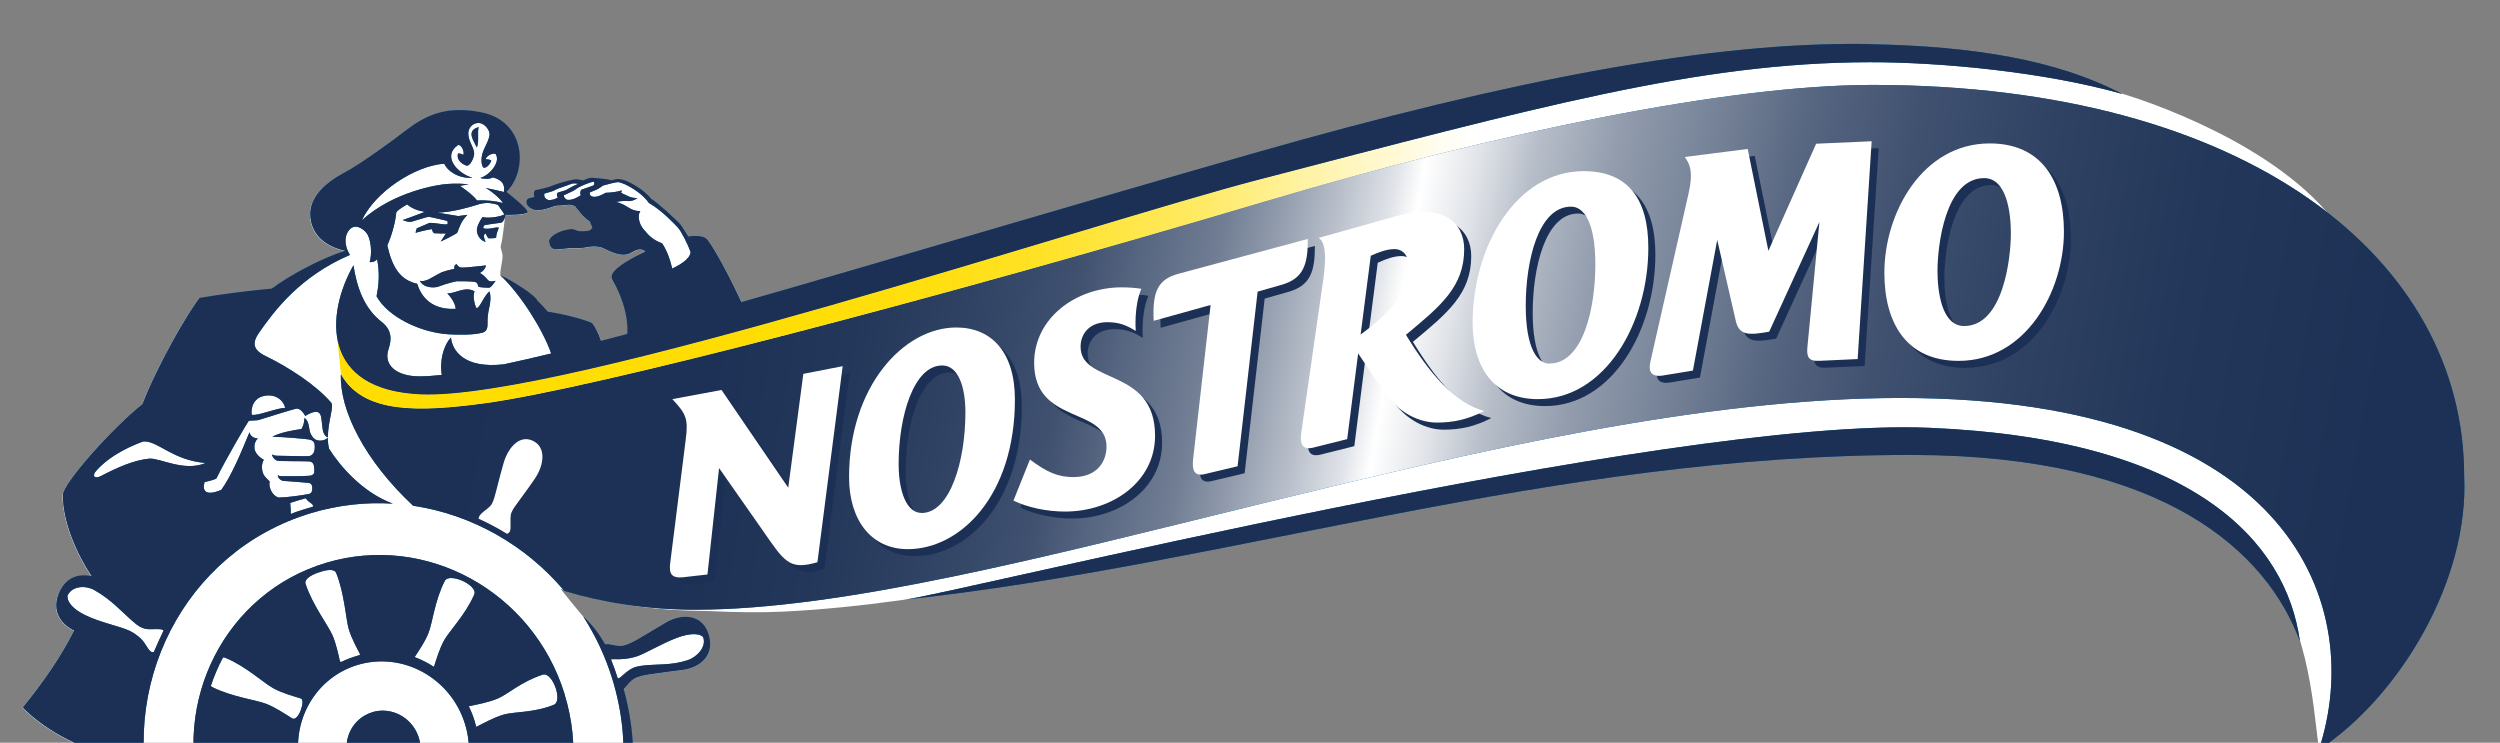
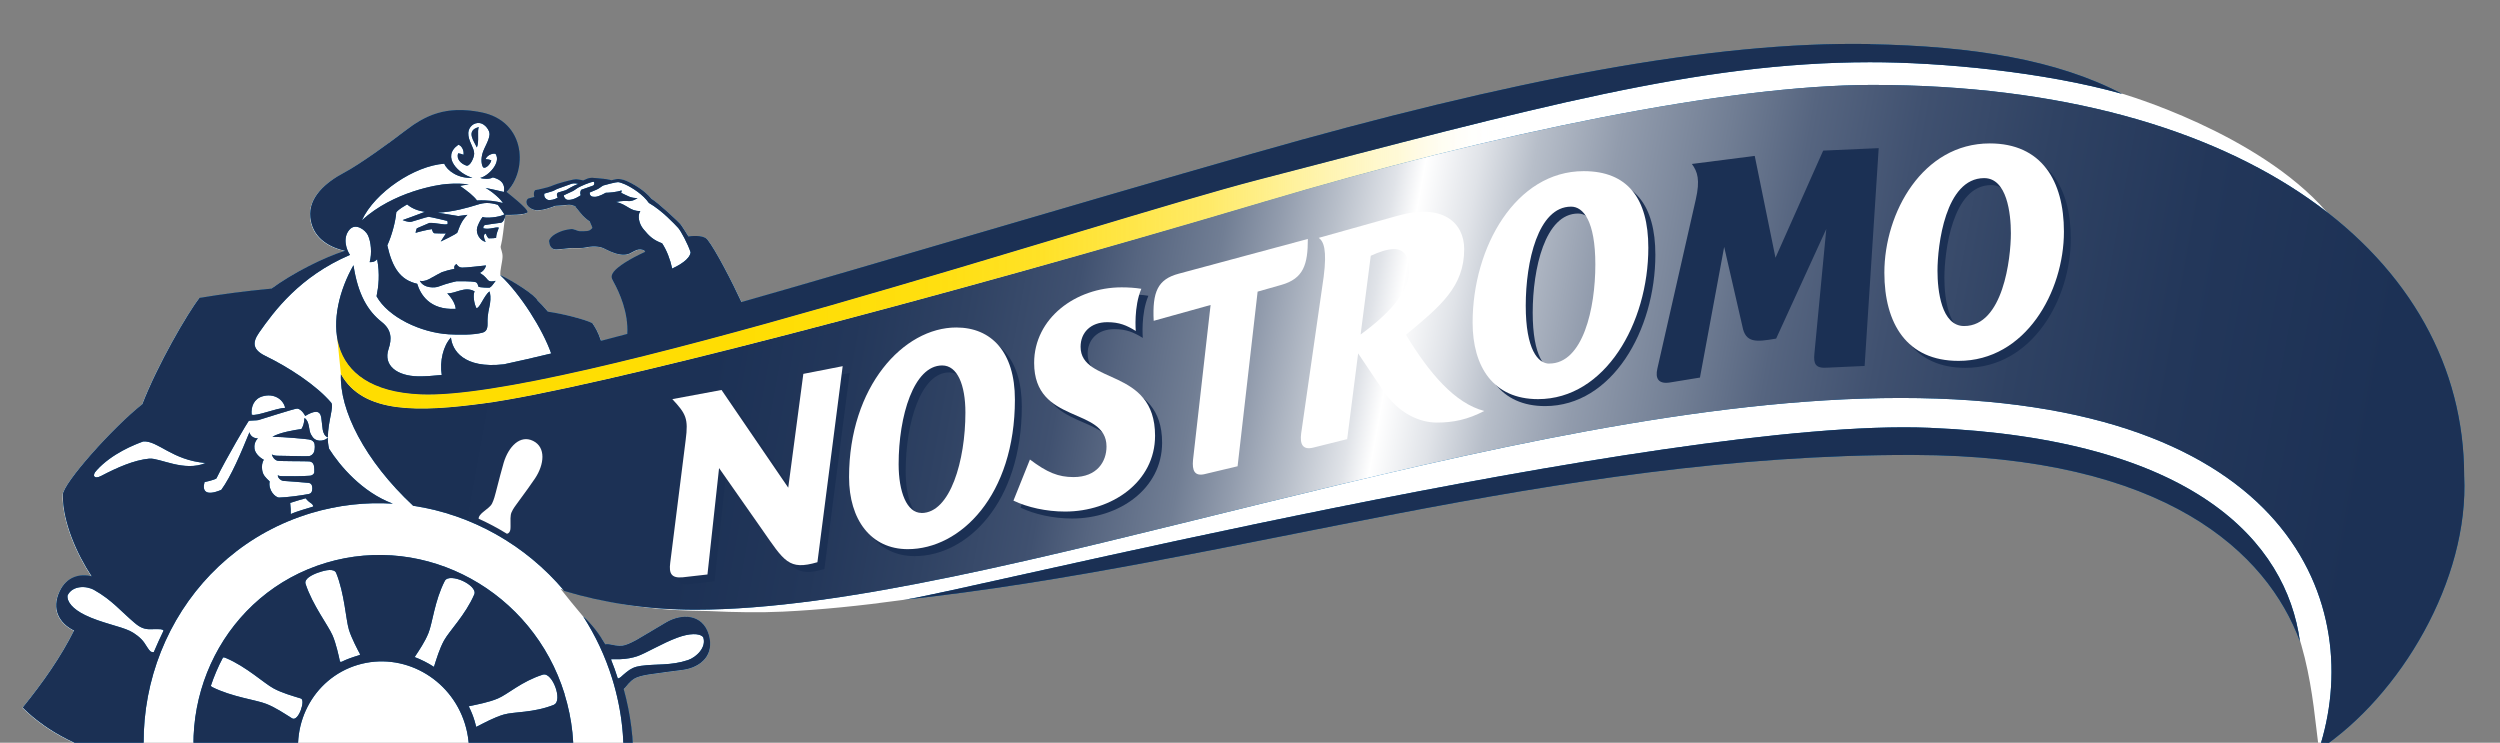
<svg xmlns="http://www.w3.org/2000/svg" viewBox="0 0 344.44 102.33">
  <rect x="0" y="0" width="344.44" height="102.33" fill="#808080" stroke="none" />
  <defs>
    <style>
      .cls-1 {
        fill: none;
      }

      .cls-2 {
        fill: url(#linear-gradient-2);
      }

      .cls-3, .cls-4 {
        fill: #1b3054;
      }

      .cls-5, .cls-6 {
        fill: #0571b8;
      }

      .cls-7 {
        isolation: isolate;
      }

      .cls-8 {
        fill: #fff;
      }

      .cls-9 {
        fill: url(#linear-gradient);
      }

      .cls-9, .cls-6, .cls-4 {
        mix-blend-mode: multiply;
      }

      .cls-10 {
        clip-path: url(#clippath);
      }
    </style>
    <clipPath id="clippath">
      <polygon id="SVGID" class="cls-1" points="343.86 102.33 0 102.33 0 0 344.44 0 343.86 102.33" />
    </clipPath>
    <linearGradient id="linear-gradient" x1="193.36" y1="-557.73" x2="554.43" y2="-492.2" gradientTransform="translate(-149.99 580.65)" gradientUnits="userSpaceOnUse">
      <stop offset="0" stop-color="#1b3054" />
      <stop offset=".16" stop-color="#1c3155" />
      <stop offset=".21" stop-color="#23375a" />
      <stop offset=".25" stop-color="#2f4263" />
      <stop offset=".29" stop-color="#405170" />
      <stop offset=".31" stop-color="#566580" />
      <stop offset=".34" stop-color="#717e94" />
      <stop offset=".36" stop-color="#929cad" />
      <stop offset=".38" stop-color="#b7bec9" />
      <stop offset=".4" stop-color="#e0e3e8" />
      <stop offset=".41" stop-color="#fff" />
      <stop offset=".43" stop-color="#e0e3e8" />
      <stop offset=".45" stop-color="#b7bec9" />
      <stop offset=".48" stop-color="#929cad" />
      <stop offset=".52" stop-color="#717e94" />
      <stop offset=".55" stop-color="#566580" />
      <stop offset=".59" stop-color="#405170" />
      <stop offset=".64" stop-color="#2f4263" />
      <stop offset=".7" stop-color="#23375a" />
      <stop offset=".78" stop-color="#1c3155" />
      <stop offset="1" stop-color="#1b3054" />
    </linearGradient>
    <linearGradient id="linear-gradient-2" x1="196.43" y1="-548.23" x2="489.65" y2="-548.23" gradientTransform="translate(-149.99 580.65)" gradientUnits="userSpaceOnUse">
      <stop offset="0" stop-color="#fd0" />
      <stop offset=".2" stop-color="#ffdd01" stop-opacity=".99" />
      <stop offset=".28" stop-color="#ffde08" stop-opacity=".97" />
      <stop offset=".33" stop-color="#ffdf14" stop-opacity=".92" />
      <stop offset=".37" stop-color="#ffe125" stop-opacity=".85" />
      <stop offset=".41" stop-color="#ffe43b" stop-opacity=".77" />
      <stop offset=".44" stop-color="#ffe856" stop-opacity=".66" />
      <stop offset=".47" stop-color="#ffec77" stop-opacity=".53" />
      <stop offset=".5" stop-color="#fff19c" stop-opacity=".39" />
      <stop offset=".52" stop-color="#fff7c7" stop-opacity=".22" />
      <stop offset=".54" stop-color="#fffdf5" stop-opacity=".04" />
      <stop offset=".55" stop-color="#fff" stop-opacity="0" />
    </linearGradient>
  </defs>
  <g class="cls-7">
    <g id="Livello_2" data-name="Livello 2">
      <g id="Livello_2-2" data-name="Livello 2">
        <g class="cls-10">
          <g id="logo_CYMN" data-name="logo CYMN">
            <g>
              <path class="cls-8" d="M292.32,12.89s18.75,5.38,28.24,16.3c10.59,12.17,18.25,24.48,18.25,37.99-.29,18.41-12.59,29.9-19.33,35.99-1.81-13.84-1.85-42.8-58.42-42.8-52.62,0-111.35,21.91-153.22,23.9-2.97.14-6.58.1-10.17-.08-1.47-.08-10.52.22-20.44-3.07.9,1.14,2.02,2.53,3.1,3.8,1.05,1.23,2.21,2.41,3.05,3.86.19-.04.46-.04.82.04.92.2,1.42.22,1.93.06.59-.18,1.27-.55,1.55-.7,2.04-1.17,3.01-1.79,4.1-2.43.73-.42,1.52-.69,2.29-.75h0c2.77-.19,3.44,2.05,3.55,2.4.86,2.75-.97,4.52-3.51,4.89-1.26.18-2.41.29-4.75.64-.32.05-1.08.18-1.65.41-.5.19-.88.52-1.47,1.24-.13.16-.24.29-.36.39,1.93,6.94,1.71,13.97-.29,20.32.04.06.09.12.13.19.44.66.82,1.08,1.21,1.45.5.47,1.36.73,1.68.78,2.4.47,3.45.57,4.68.89,2.48.64,4.32,2.7,2.96,5.23-1.37,2.54-3.93,2.51-6,1.01-1.02-.75-2.09-1.65-3.74-2.98-.25-.2-.84-.74-1.49-.84-.49-.07-.96-.12-1.77-.05-3.4,6.54-8.86,11.96-15.82,15.17-.1.56-.11,1.01-.1,1.44.01.68.44,1.46.62,1.72,1.35,2,2.02,2.8,2.67,3.89,1.29,2.18,1.13,4.91-1.67,5.76-2.79.84-4.58-.96-4.96-3.46-.19-1.24-.3-2.63-.51-4.72-.03-.32-.06-1.11-.45-1.63-.25-.34-.51-.65-.97-1.06-7.61,2.06-15.53,1.3-22.56-1.64-.47.32-.76.59-1.05.89-.48.48-.62,1.29-.69,1.6-.5,2.1-.81,3.5-1.18,4.75-.73,2.49-2.81,4.09-5.54,2.85-2.73-1.24-2.51-4.05-.89-6.1.81-1.02,1.61-1.74,3.27-3.6.22-.24.77-.98.88-1.67.06-.39.1-.81.1-1.32-6.29-3.85-11.48-9.6-14.52-16.68-.47-.07-.81-.08-1.17-.07-.68,0-1.36.48-1.64.65-1.87,1.14-3.09,1.91-4.24,2.53-2.31,1.26-4.92.93-5.96-1.84-1.04-2.78,1.12-4.62,3.74-4.93,1.3-.16,2.39-.11,4.89-.27.33-.02,1.24-.16,1.82-.57.26-.18.52-.39.8-.65-.62-2.39-.97-4.78-1.07-7.15-5.84-1.71-10.34-3.77-13.95-7.33,2.85-3.55,5.22-6.91,7.08-10.62-2.05-1-3.15-2.95-1.99-5.4.93-1.97,2.68-2.48,4.42-2.06-2.05-3.09-4-7.47-3.99-11.21,0-1.57,6.91-9.31,10.96-12.5,2.07-5.36,6.2-12.51,7.88-14.65,2.78-.47,6.24-.93,9.92-1.28,2.97-2.17,7.18-4.29,10.15-5.22-2.65-.6-4.54-2.06-4.8-4.59-.3-2.76,2.12-4.83,4.63-6.15,2.13-1.11,6.61-4.38,8.36-5.73,2.84-2.19,5.63-3.54,10.45-2.62,6.38,1.23,6.45,8.21,3.56,10.99,0,0,3.06,2.35,2.88,2.78h0s-.01.41-3.01.37c0,0-.24,2.33-.42,3.39-.08.45-.2.93-.2.93-.02.35.28.75.26,1.44-.03.76-.37,1.84-.3,2.53,1.46.74,4.41,2.38,5.16,3.54h0s0,0,0,0h0c.49.48.96.98,1.41,1.51,1.91.24,5.12,1.05,6.12,1.58.45.72.74,1.12,1.19,2.44,1.18-.31,2.4-.63,3.64-.96.17-2.96-1.08-5.72-1.87-7.14-.29-.52-.45-.83,0-1.42.57-.76,2.22-1.78,4.23-2.7.04-.01.08-.03.11-.05-.03-.06-.06-.11-.09-.17-.79-.48-1.46.1-2.06.38-.62.28-1.43.15-1.98-.02-.88-.29-1.51-.7-1.86-.8-.34-.1-.75-.17-1.27-.14-.51.02-.88.14-1.36.19-.49.05-1.07.02-1.51.02s-1.35.17-2.15.19c-.71.02-.91-.63-.96-1.11-.02-.27.42-.75.86-.99,1.03-.58,1.79-.63,2.16-.68.37-.05.79.23,1.11.28.32.05,1.12,0,1.29-.05.17-.05.34-.17.54-.39,0-.17-.24-.58-.36-.91-.25-.15-.88-.63-1.32-1.23-.19-.26-.57-.62-.68-.88-.36-.13-.73-.23-.98-.19-.41.07-1.77.12-1.85.16-.18.1-1.99.76-2.73.56-1.12-.31-1.15-.98-1.15-.98-.04-.37.2-.59.29-.6.05,0,.44-.11.79-.2-.02-.06-.04-.11-.05-.17-.05-.38,0-.55.16-.77.3-.03,1.59-.36,1.71-.39.24-.06.59-.19.84-.3.52-.22,2.05-.64,2.75-.77.28-.05.55-.04.86.03.03.01.22.05.46.09.24-.1.43-.18.51-.22.27-.12.65-.17.97-.12.1.01,1.69.09,2.4.32.42-.1.73-.18.99-.18.17,0,.66.1,1,.24.88.36,2.56,1.31,3.54,2.52.9.52,3.82,3.24,4.05,3.58.23.33.62.93,1.02,1.59.99-.16,2.19-.09,2.6.41,1.11,1.37,3.47,5.95,4.7,8.63,19.53-5.56,43.83-12.55,70.64-20.21,35.3-10.09,63.14-15.39,84.88-15.04,12.09.19,24.24,3.19,34.66,6.51Z" />
              <path class="cls-5" d="M339.5,65.54c0-29.75-29.57-53.84-81.54-53.84-19.9,0-51.85,6.62-83.88,16.11-45.14,13.38-92.65,25.8-107.36,27.76-8.9,1.19-16.69,1.51-19.75-4.03-.22,4.91,3.26,11.9,9.95,18.14,8.04,1.2,15.49,5.39,20.83,11.73,5.38,1.62,11.41,2.59,18.03,2.59,40.69,0,111.71-29.17,166.09-29.17,54.36,0,64.05,29.01,57.61,48.48,11.25-7.43,20.73-23.47,20.02-37.76Z" />
-               <path class="cls-5" d="M62.62,37.06c-.16-.52.28-.68.28-.68,0,0,.22.48.77.49.57.02,2.71-.25,3.29-.3-.11.52-.57.94-.86,1.03.47.28.76.54,1.1.96.22.27.71.25,1.03.13.02,0,.05.02.03.04-.25.34-.54.78-.8.9-.04.02-1.29,0-1.54-.13-.11-.43-.23-.59-.4-.63-.69-.16-2.19-.11-2.62-.12,0,0-1.2.24-2.51.74-.4.16-1.97.29-2.55-.8.27.08.8.03,1.25-.22.78-.42,1.66-.93,1.81-.98.42-.14,1.07-.33,1.69-.45Z" />
+               <path class="cls-5" d="M62.62,37.06c-.16-.52.28-.68.28-.68,0,0,.22.48.77.49.57.02,2.71-.25,3.29-.3-.11.52-.57.94-.86,1.03.47.28.76.54,1.1.96.22.27.71.25,1.03.13.02,0,.05.02.03.04-.25.34-.54.78-.8.9-.04.02-1.29,0-1.54-.13-.11-.43-.23-.59-.4-.63-.69-.16-2.19-.11-2.62-.12,0,0-1.2.24-2.51.74-.4.16-1.97.29-2.55-.8.27.08.8.03,1.25-.22.78-.42,1.66-.93,1.81-.98.42-.14,1.07-.33,1.69-.45" />
              <path class="cls-5" d="M124.55,82.63c6.5-.71,104.81-25.2,141.23-23.69,36.67,1.52,49.23,15.82,51.09,29.4-4.49-12.07-18.34-25.6-53.34-25.66-49.61-.09-94,15.09-138.98,19.95Z" />
-               <path class="cls-5" d="M51.29,98.13c-2.69.81-4.17,3.7-3.31,6.46.85,2.75,3.72,4.33,6.41,3.52,2.68-.81,4.17-3.7,3.32-6.46-.86-2.76-3.73-4.34-6.42-3.53Z" />
              <path class="cls-5" d="M257.66,6.07c-21.73-.4-49.57,4.95-84.88,15.03-26.81,7.66-51.1,14.97-70.64,20.53-1.23-2.68-3.59-7.26-4.7-8.63-.4-.5-1.61-.57-2.6-.41-.4-.66-.79-1.26-1.02-1.59-.23-.34-3.15-3.06-4.05-3.58-.98-1.22-2.67-2.16-3.54-2.52-.34-.14-.83-.24-1-.24-.26,0-.57.08-.99.18-.71-.23-2.3-.31-2.4-.32-.32-.05-.7,0-.97.12-.08.04-.27.12-.51.22-.24-.04-.43-.08-.46-.09-.31-.07-.58-.08-.86-.03-.7.13-2.23.55-2.75.77-.24.1-.6.24-.84.3-.12.04-1.41.36-1.71.39-.17.22-.21.39-.16.77,0,.06.03.11.05.17-.35.1-.74.2-.79.2-.1,0-.34.23-.29.6.05.37.4.78,1.15.98.74.2,2.55-.45,2.73-.56.08-.04,1.44-.09,1.85-.16.25-.04.62.06.98.19.12.26.5.62.68.88.44.6,1.08,1.08,1.32,1.23.12.34.36.75.36.91-.19.22-.36.34-.54.39-.17.05-.98.09-1.29.05-.32-.05-.73-.32-1.11-.28-.37.05-1.14.1-2.16.68-.45.24-.89.73-.86.99.04.48.25,1.13.96,1.11.8-.02,1.71-.19,2.15-.19s1.02.03,1.51-.02c.48-.05.85-.17,1.36-.19.52-.03.93.05,1.27.14.34.1.97.51,1.86.8.55.18,1.36.31,1.98.02.6-.28,1.27-.86,2.06-.38.03.05.06.11.09.17-.03.02-.07.03-.11.05-2.01.92-3.65,1.95-4.23,2.7-.45.59-.29.9,0,1.42.78,1.42,2.04,4.18,1.87,7.14-1.24.33-2.46.65-3.64.96-.45-1.32-.73-1.72-1.19-2.44-1-.52-4.21-1.33-6.12-1.58-.46-.54-.94-1.06-1.43-1.54-.36-.78-3.36-2.67-5.14-3.51,2.81,2.63,5.87,7.49,7.03,10.8-2.34.57-4.51,1.06-6.51,1.49-5.61.65-7.14-1.99-7.3-3.69-1.07,1.15-1.57,3.26-1.27,5.16-1.24.13-2.32.2-3.23.19-2.93-.04-4.86-1.5-4.1-3.76.47-1.4.44-2.65-.95-3.74-1.89-1.49-3.27-3.76-3.88-7.81-3.82,6.71-4.53,17.22,9.3,17.79,19.47.8,92.88-23.72,115.33-29.56,38.17-9.92,60.59-16.17,84.27-16.2,9.78-.01,24.08,1.34,34.76,4.36-8.87-4.66-20.49-6.58-34.71-6.84ZM76.86,27.21c-.18.1-.47.32-1.16.36-.34.02-.85-.36-.7-.9.1,0,.83-.26.95-.28.3-.05.65-.31.9-.39.55-.19,1.61-.59,1.89-.68.28-.09.63-.06.94.01-.87.33-1.58.82-1.71.87-.13.05-.67.21-1.09.33-.21.16-.2.46-.02.69ZM80.09,26.15c-.13.15-.2.45-.08.75-.17.12-1,.69-1.77.64-.34-.02-.6-.43-.55-.64.19-.1,1.1-.52,1.22-.57.19-.08.47-.32.71-.46.28-.17,1.69-.82,2.2-.83.1.11.09.4-.07.52-.43.17-1.52.52-1.65.58ZM92.61,37c-.27-1.27-.77-2.55-1.39-3.48-1.15-.43-1.72-.9-2.59-1.97-.59-.72-.84-1.84-.41-2.48-1.4.07-1.79-.89-3.35-1.25,0,0,.97-.2,1.66-.12.45.05.92-.14,1.31-.42-.39.03-.84-.06-1.11-.17-.31-.12-.77-.37-1.15-.54.06-.11.06-.23.06-.34-.67.26-1.88.33-2.19.33-.1.05-.88.53-1.46.56-.45.02-.77-.11-.74-.6,0,0,.63-.28.95-.4.32-.12.77-.52.93-.57.25-.09,1.79-.48,2.03-.46.25.02.69.19.94.3,1.04.47,2.53,1.44,3.3,2.57,1.82,1.04,3.58,2.95,4.03,3.43.39.43,1.35,2.23,1.72,3.37-.1.97-1.58,1.79-2.55,2.25Z" />
              <path class="cls-6" d="M86.25,94.57c.59-.72.97-1.04,1.47-1.24.57-.23,1.33-.36,1.65-.41,2.33-.35,3.48-.46,4.75-.64,2.53-.37,4.36-2.13,3.51-4.89-.85-2.75-3.63-2.92-5.84-1.64-1.1.63-2.07,1.26-4.1,2.43-.28.15-.96.52-1.55.7-.51.16-1.01.14-1.93-.06-.35-.08-.63-.08-.82-.04-.84-1.44-1.84-2.74-3.03-3.84,1.67,2.6,3.03,5.46,3.99,8.56,5.53,17.83-4.08,36.54-21.48,41.78-17.4,5.24-35.98-4.97-41.52-22.8-5.53-17.83,4.09-36.54,21.48-41.78,3.75-1.13,7.56-1.54,11.29-1.31h0c-4.21-1.56-7.3-5.21-8.78-7.56-.13-.51-.18-1.04-.18-1.56-.18.31-.8.47-1.11.44-.63-.05-.91-.31-1.22-.88-.33-.62-.15-1.78-.88-2.24-.05.76-.19,1.14-.42,1.52-.97.13-3.06.49-4,1.07,1.54,0,4.6.3,4.99.36.38.07.52.13.72.39.2.25.13,1.03.05,1.27-.14.41-.43.58-.68.64-.26.06-3.57-.06-4.38-.05-.28,0-.6-.07-.78-.18.08.3.3.7.75.86.25.09,4.09.06,4.43.1.33.04.51.22.6.5.08.28.09.85.07,1.01-.06.31-.38.44-.58.46-.98.09-3.24.08-3.64.07-.29,0-.57,0-.81-.13,0,.42.49.74.73.77.49.04,3.13.22,3.55.28.24.04.4.21.44.42.06.29.04.51,0,.67-.04.18-.15.38-.44.44-1.02.2-3.02.47-4.09.49-.54,0-1.53-1.01-1.31-2.22-.58-.56-.91-.85-1.03-1.56-.09-.55,0-1.07.22-1.43-.63-.34-1.19-.91-1.28-1.53-.06-.42.05-1.04.47-1.41-.85.01-1.17-.67-1.15-.87-1.17,2.86-2.53,6.1-3.89,7.96-2.18.92-2.65.13-2.31-1.07,0,0,1.25-.26,1.63-.5,1.35-2.76,4.35-7.85,4.45-7.92.1-.08,1.07-.06,1.33-.12.26-.06,5.04-1.62,5.37-1.59.34.05.77.39,1.09,1.02.61-.37,1.08-.56,1.47-.57.42-.01.66.28.74.78.03.21.17,1.46.2,1.66.07.45.29.95.71,1.07.01-2.18.88-4.28.45-4.78-2.03-2.38-5.81-4.85-9.04-6.42-1.75-.85-1.87-1.82-.88-3.23,2.07-2.96,5.61-7.75,12.52-10.7-.44-.61-1.1-2.32-.06-3.49.85-.96,2.19.06,2.53.78.43.9.58,2.48.24,3.71.39,0,.69-.03,1.03-.41.4,2.07.19,3.78-.08,5.11,1.58,2.88,6.11,5.01,9.94,5.24,1.29.08,3.4.11,4.62-.22.51-.13.75-.47.73-1.27-.03-1.38.23-2.02.34-2.72.12-.77.05-1.44-.08-1.7-.76.61-1.35,2.37-1.79,2.3-.32-.57-.51-1.84-.25-2.3-1.32-.79-2.73.37-3.77.26.74.78,1.11,1.52,1.17,2.14-3.62.21-4.88-2.03-5.31-3.45-2.3-.52-3.41-2.15-4.12-5.29.64-1.41,1.14-3.31,1.24-4.57.42-.49,1.1-.83,1.49-1.08.67.58,1.53.89,2.46,1.03-.79.32-3.07,1.13-3.07,1.13,0,0,.75.34,1.21.23.46-.11,2.13-.68,2.36-.68s2.58.57,2.58.57c0,0,.12.33,0,.45-.36.15-1.72-.24-2.48-.17-.08.04-1.72.74-1.72.74,0,0-.14.33-.17.62.34-.12,1.68-.45,2.24-.51,0,0,.12.53.35.57.23.03,1.59.03,1.59.03l-.72,1.11s2.18-1.02,2.3-1.25c.06-.13.26-.83.63-1.47.28-.48.75-.96.75-.96l-1.26.17s-1.6-.27-2.85-.47c2.08-.08,4.22-.7,5.43-1.08.99-.32,1.71-.35,2.87,0,.34.45.77,1.11.91,1.32-.69.41-2.64.57-3,.35-.28.32-.67,1.11-.76,1.48-.21.83.41,1.8,1.18,1.96-.3-.51-.35-1.18.03-1.13.1.36.33.62.38.64.55,0,.85-.03,1.02-.07.03-.69.3-1.09.37-1.41-.46-.12-1.27.31-2.12.1-.06-.2.06-.39.2-.45.1-.03,1.76-.27,2.21-.32.31-.03.59-.69.63-1.09.46,0,2.85,0,3.01-.37.18-.42-2.88-2.78-2.88-2.78,2.89-2.79,2.82-9.77-3.56-10.99-4.82-.92-7.61.43-10.45,2.62-1.75,1.36-6.23,4.62-8.36,5.73-2.5,1.32-4.93,3.39-4.63,6.15.27,2.53,2.15,3.99,4.8,4.59-2.97.93-7.18,3.05-10.15,5.22-3.68.34-7.13.81-9.92,1.28-1.68,2.14-5.81,9.29-7.88,14.65-4.05,3.19-10.96,10.93-10.96,12.5,0,3.74,1.94,8.12,3.99,11.21-1.74-.42-3.49.09-4.42,2.06-1.16,2.45-.06,4.4,1.99,5.4-1.86,3.71-4.22,7.07-7.08,10.62,3.61,3.56,8.11,5.62,13.95,7.33.1,2.37.45,4.77,1.07,7.15-.28.26-.54.47-.8.65-.57.41-1.48.56-1.82.57-2.51.15-3.6.11-4.89.27-2.62.31-4.79,2.16-3.74,4.93,1.04,2.78,3.65,3.1,5.96,1.84,1.15-.62,2.37-1.39,4.24-2.53.28-.17.96-.64,1.64-.65.36,0,.71,0,1.17.07,3.04,7.08,8.23,12.83,14.52,16.68,0,.51-.04.93-.1,1.32-.11.69-.66,1.43-.88,1.67-1.66,1.86-2.46,2.58-3.27,3.6-1.62,2.04-1.84,4.86.89,6.1,2.73,1.24,4.81-.36,5.54-2.85.37-1.25.68-2.64,1.18-4.75.08-.32.22-1.12.69-1.6.29-.3.57-.57,1.05-.89,7.03,2.94,14.95,3.69,22.56,1.64.45.4.71.72.97,1.06.39.52.42,1.31.45,1.63.21,2.09.32,3.48.51,4.72.37,2.5,2.16,4.3,4.96,3.46,2.8-.84,2.96-3.57,1.67-5.76-.65-1.08-1.32-1.89-2.67-3.89-.18-.26-.61-1.04-.62-1.72,0-.43,0-.88.1-1.44,6.96-3.21,12.42-8.62,15.82-15.17.81-.07,1.28-.03,1.77.05.65.1,1.24.64,1.49.84,1.65,1.33,2.72,2.24,3.74,2.98,2.06,1.51,4.62,1.54,6-1.01,1.36-2.54-.47-4.6-2.96-5.23-1.23-.31-2.28-.41-4.68-.89-.32-.06-1.18-.31-1.68-.78-.39-.37-.77-.79-1.21-1.45-.04-.07-.09-.13-.13-.19,2-6.34,2.22-13.38.29-20.32.12-.1.23-.23.36-.39ZM42.1,68.64c.14.18.29.34.46.48.32.27.53.27.6.67-.7.24-2.2.62-3.1,1.04,0-.22,0-.5-.01-.69-.02-.27-.04-.56-.07-.85.84-.29,1.58-.48,2.12-.64ZM61.21,22.55c.39.96,1.94,2.09,3.88,1.94-1.83-.49-4.36-2.86-1.94-4.55.45.11.82.79.71,1.39-.12-.07-.52-.19-.73-.21-.31.79.41,1.45,1.11,1.69.5.17,1.08-1.06,1.09-1.64.01-.84-.86-1.75-.81-2.87.04-.78.73-1.48,1.62-1.34.67.11,1.36.99,1.31,1.58-.08.85-.68,1.69-.95,2.52-.26.82-.17,1.62.04,1.95.21.33.94-.2,1.15-.9-.16-.1-.46-.17-.79-.19.27-.64,1.11-.84,1.38-.72.79,1.19-.98,3.05-2.11,3.31.36.16,1.35.2,1.73-.07,1.61.41,1.65,1.36,1.52,2.01-.31-.1-2.05-.46-2.52-.56,1.01.56,2.19,1.64,2.39,2.09-.88-.26-2.08-.43-3.57-.36-.49-.65-1.22-1.22-2.33-2,.27-.1.84-.15,1.2-.18-.81-.17-1.82-.17-2.99-.09-1.2.07-7.39,1.03-11.75,5.01,1.81-3.9,7.29-7.53,11.38-7.81ZM36.18,54.6c1.52-.44,2.83.37,3.11,1.59-1.26.04-3.95,1.2-4.62.94-.12-1.13.35-2.2,1.51-2.53ZM13.31,64.8c2.1-2.32,5.24-3.55,6.43-3.98,2.02-.13,3.95,2.58,8.59,2.97-2.96,1.26-6.34-.73-7.77-.6-2.12.2-4.44,1.24-6.62,2.38-.99.52-1.32-.09-.62-.77ZM17.9,86.93c-1.33-.65-3.96-1.11-6.16-2.18-1.73-.84-2.55-1.85-2.43-2.72.67-1.37,2.56-1.37,3.67-.74,2.43,1.36,3.75,3,5.56,4.52.73.62,1.32.92,2.29.88.4-.01.94-.03,1.28,0,.21.03.31.06.43.19-.41.84-.98,2.08-1.35,2.97-.14.02-.37-.02-.49-.13-.22-.2-.51-.71-.83-1.18-.44-.65-1.32-1.3-1.97-1.61ZM20.48,115.87c-.28,0-.81-.14-1.33-.24-.73-.15-1.74-.01-2.38.2-1.3.42-3.32,1.81-5.48,2.51-1.69.55-2.9.42-3.42-.24-.48-1.34.75-2.55,1.9-2.86,2.5-.66,4.46-.42,6.66-.58.89-.06,1.47-.24,2.08-.89.25-.27.6-.63.84-.82.16-.12.34-.18.51-.16.25.89.63,2.05.95,2.92-.08.1-.2.15-.35.16ZM38.77,135.28c-.19.2-.68.46-1.12.75-.62.4-1.23,1.2-1.54,1.8-.62,1.21-1.05,3.6-2.06,5.6-.8,1.57-1.76,2.32-2.59,2.21-1.31-.61-1.3-2.33-.7-3.34,1.3-2.2,2.84-3.41,4.3-5.05.58-.66.87-1.2.83-2.08-.01-.36-.03-.86,0-1.17.02-.19.11-.36.24-.47.81.46,1.92,1.01,2.76,1.41.01.12-.02.25-.12.35ZM69.83,144.92c.44,1.05.21,2.71-1.13,3.13-.81,0-1.64-.85-2.2-2.46-.71-2.06-.81-4.42-1.24-5.66-.21-.61-.7-1.46-1.24-1.92-.39-.33-.82-.66-.98-.87-.08-.11-.11-.23-.08-.35.87-.27,2.01-.66,2.85-1,.11.12.17.3.17.49,0,.3-.09.77-.15,1.12-.15.85.05,1.39.53,2.11,1.17,1.77,2.5,3.13,3.46,5.42ZM85.67,117.86c.5.71,1.04.95,1.89,1.12,2.1.43,4.02.46,6.34,1.42,1.06.44,2.09,1.77,1.45,3-.58.56-1.77.54-3.33-.21-1.98-.96-3.75-2.56-4.94-3.13-.59-.29-1.54-.55-2.26-.5-.51.04-1.05.11-1.31.07-.14-.02-.24-.09-.3-.2.41-.79.94-1.87,1.3-2.69.16.01.34.09.47.23.22.21.5.61.71.9ZM85.5,93.3c-.11.1-.24.16-.38.18-.28-.89-.59-1.77-.94-2.62.05-.02.1-.04.16-.04.27-.02.58.02,1.1,0,.9-.03,1.7-.19,2.33-.4,1.18-.39,3.52-1.83,5.59-2.58,1.56-.57,2.98-.66,3.52-.06.51,1.43-.99,2.79-2.08,3.16-2.38.8-4.39.5-6.51.8-.86.12-1.39.38-2.02.9-.28.23-.55.46-.77.67Z" />
              <path class="cls-5" d="M65.98,17.51c-.28.46.09,2.03-.29,2.8-.3-.75-1.62-2.32.29-2.8Z" />
              <path class="cls-5" d="M77.78,95.6c-4.38-14.12-19.1-22.2-32.88-18.05-13.78,4.15-21.39,18.96-17.01,33.09,4.38,14.12,19.1,22.2,32.87,18.05,13.78-4.15,21.4-18.96,17.01-33.08ZM59.02,87.25c.57-1.39.86-4.5,2.26-7.21.33-.63,1.54-.43,2.48,0,.95.44,1.87,1.22,1.58,1.87-1.21,2.8-3.43,5.01-4.16,6.33-.62,1.13-1.03,2.5-1.39,3.64-.85-.55-1.74-1-2.66-1.35.65-.99,1.43-2.13,1.89-3.29ZM43.88,78.88c.99-.36,2.17-.59,2.44.07,1.15,2.83,1.32,6.37,1.75,7.8.34,1.14,1.29,2.93,1.5,3.31.06.12.08.16-.18.24-.8.24-1.73.57-2.28.86-.23.12-.29-.06-.29-.09-.13-.63-.52-2.41-1-3.52-.6-1.38-2.77-4.2-3.72-7.1-.22-.68.8-1.23,1.78-1.58ZM30.72,90.59c.15-.04.28.01.41.07,2.84,1.2,5.23,3.47,6.57,4.19,1.15.62,2.54,1.01,3.71,1.37.77.1-.29,3.3-1.17,2.75-1.05-.66-2.29-1.5-3.55-1.99-1.41-.56-4.7-.94-7.46-2.32-.07-.04-.13-.09-.19-.15.45-1.34,1.02-2.69,1.68-3.92ZM30.64,113.35c-.2.06-.39.03-.59-.08-.42-.95-.8-1.94-1.11-2.96-.07-.24-.14-.48-.21-.73.08-.18.2-.33.38-.4,2.87-1.13,5.62-.99,7.08-1.41,1.36-.39,2.52-1.09,3.66-1.66.88-.56,2.22,2.62,1.03,2.86-1.24.28-2.58.46-3.88,1.01-1.4.59-3.43,2.42-6.36,3.36ZM48.37,115.89c-.65.99-1.33,1.93-1.81,3.1-.56,1.4-.94,4.66-2.34,7.37-.1.18-.26.3-.47.35-1.26-.52-2.47-1.15-3.63-1.88-.02-.12,0-.24.04-.35,1.22-2.8,3.52-5.17,4.24-6.5.64-1.15.94-2.32,1.31-3.47.16-1.06,3.42.57,2.66,1.38ZM41.62,106.5c-1.98-6.36,1.45-13.02,7.65-14.89,6.2-1.86,12.82,1.77,14.79,8.12,1.97,6.35-1.46,13.02-7.65,14.88-6.2,1.87-12.82-1.77-14.79-8.12ZM61.73,127.5c-.99.35-2.2.44-2.47-.22-1.15-2.83-1.32-6.36-1.74-7.8-.34-1.14-.96-2.29-1.5-3.3-.14-.3.23-.34.83-.54.35-.12.95-.3,1.35-.48.36-.16.54-.11.57.04.24,1.11.5,2.38.99,3.47.6,1.38,2.76,4.21,3.71,7.1.22.68-.77,1.37-1.75,1.72ZM76.13,113.91c-.44.94-1.23,1.84-1.9,1.56-2.84-1.2-5.02-3.36-6.35-4.07-1.12-.61-2.48-.99-3.62-1.35.49-.86.89-1.77,1.17-2.72,1.03.65,2.24,1.46,3.47,1.94,1.41.55,4.49.82,7.24,2.2.65.33.44,1.51,0,2.44ZM76.31,97.11c-2.87,1.13-5.46.92-6.91,1.34-1.33.39-2.67,1.14-3.79,1.7-.07-.27-.14-.55-.22-.82-.21-.7-.49-1.38-.81-2.02,1.23-.27,2.74-.54,4-1.07,1.4-.59,3.26-2.35,6.2-3.29.68-.22,1.39.76,1.74,1.72.36.97.45,2.17-.22,2.43Z" />
              <path class="cls-9" d="M339.5,65.54c0-29.75-29.57-53.84-81.54-53.84-19.9,0-51.85,6.62-83.88,16.11-45.14,13.38-92.65,25.8-107.36,27.76-8.9,1.19-16.69,1.51-19.75-4.03-.22,4.91,3.26,11.9,9.95,18.14,8.04,1.2,15.49,5.39,20.83,11.73,5.38,1.62,11.41,2.59,18.03,2.59,40.69,0,111.71-29.17,166.09-29.17,54.36,0,64.05,29.01,57.61,48.48,11.25-7.43,20.73-23.47,20.02-37.76Z" />
              <path class="cls-2" d="M320.56,29.19c-13.89-10.75-35.11-17.49-62.6-17.49-19.9,0-51.85,6.62-83.88,16.11-45.14,13.38-92.65,25.8-107.36,27.76-8.9,1.19-16.69,1.51-19.75-4.03l-.53-5.17c.62,4.16,3.81,7.62,11.57,7.94,19.47.8,92.88-23.72,115.33-29.56,38.17-9.92,60.59-16.2,84.27-16.2,12.83,0,27.52,2.15,34.76,4.36-.02,0-.04-.01-.06-.02,0,0,18.76,5.39,28.25,16.3Z" />
              <path class="cls-4" d="M62.62,37.06c-.16-.52.28-.68.28-.68,0,0,.22.48.77.49.57.02,2.71-.25,3.29-.3-.11.52-.57.94-.86,1.03.47.28.76.54,1.1.96.22.27.71.25,1.03.13.02,0,.05.02.03.04-.25.34-.54.78-.8.9-.04.02-1.29,0-1.54-.13-.11-.43-.23-.59-.4-.63-.69-.16-2.19-.11-2.62-.12,0,0-1.2.24-2.51.74-.4.16-1.97.29-2.55-.8.27.08.8.03,1.25-.22.78-.42,1.66-.93,1.81-.98.42-.14,1.07-.33,1.69-.45Z" />
              <path class="cls-4" d="M124.55,82.63c6.5-.71,104.81-25.2,141.23-23.69,36.67,1.52,49.23,15.82,51.09,29.4-4.49-12.07-18.34-25.6-53.34-25.66-49.61-.09-94,15.09-138.98,19.95Z" />
-               <path class="cls-4" d="M51.29,98.13c-2.69.81-4.17,3.7-3.31,6.46.85,2.75,3.72,4.33,6.41,3.52,2.68-.81,4.17-3.7,3.32-6.46-.86-2.76-3.73-4.34-6.42-3.53Z" />
              <path class="cls-4" d="M257.66,6.07c-21.73-.4-49.57,4.95-84.88,15.03-26.81,7.66-51.1,14.97-70.64,20.53-1.23-2.68-3.59-7.26-4.7-8.63-.4-.5-1.61-.57-2.6-.41-.4-.66-.79-1.26-1.02-1.59-.23-.34-3.15-3.06-4.05-3.58-.98-1.22-2.67-2.16-3.54-2.52-.34-.14-.83-.24-1-.24-.26,0-.57.08-.99.18-.71-.23-2.3-.31-2.4-.32-.32-.05-.7,0-.97.12-.08.04-.27.12-.51.22-.24-.04-.43-.08-.46-.09-.31-.07-.58-.08-.86-.03-.7.13-2.23.55-2.75.77-.24.1-.6.24-.84.3-.12.04-1.41.36-1.71.39-.17.22-.21.39-.16.77,0,.06.03.11.05.17-.35.1-.74.2-.79.2-.1,0-.34.23-.29.6.05.37.4.78,1.15.98.74.2,2.55-.45,2.73-.56.08-.04,1.44-.09,1.85-.16.25-.04.62.06.98.19.12.26.5.62.68.88.44.6,1.08,1.08,1.32,1.23.12.34.36.75.36.91-.19.22-.36.34-.54.39-.17.05-.98.09-1.29.05-.32-.05-.73-.32-1.11-.28-.37.05-1.14.1-2.16.68-.45.24-.89.73-.86.99.04.48.25,1.13.96,1.11.8-.02,1.71-.19,2.15-.19s1.02.03,1.51-.02c.48-.05.85-.17,1.36-.19.52-.03.93.05,1.27.14.34.1.97.51,1.86.8.55.18,1.36.31,1.98.02.6-.28,1.27-.86,2.06-.38.03.05.06.11.09.17-.03.02-.07.03-.11.05-2.01.92-3.65,1.95-4.23,2.7-.45.59-.29.9,0,1.42.78,1.42,2.04,4.18,1.87,7.14-1.24.33-2.46.65-3.64.96-.45-1.32-.73-1.72-1.19-2.44-1-.52-4.21-1.33-6.12-1.58-.46-.54-.94-1.06-1.43-1.54-.36-.78-3.36-2.67-5.14-3.51,2.81,2.63,5.87,7.49,7.03,10.8-2.34.57-4.51,1.06-6.51,1.49-5.61.65-7.14-1.99-7.3-3.69-1.07,1.15-1.57,3.26-1.27,5.16-1.24.13-2.32.2-3.23.19-2.93-.04-4.86-1.5-4.1-3.76.47-1.4.44-2.65-.95-3.74-1.89-1.49-3.27-3.76-3.88-7.81-3.82,6.71-4.53,17.22,9.3,17.79,19.47.8,92.88-23.72,115.33-29.56,38.17-9.92,60.59-16.17,84.27-16.2,9.78-.01,24.08,1.34,34.76,4.36-8.87-4.66-20.49-6.58-34.71-6.84ZM76.86,27.21c-.18.1-.47.32-1.16.36-.34.02-.85-.36-.7-.9.1,0,.83-.26.95-.28.3-.05.65-.31.9-.39.55-.19,1.61-.59,1.89-.68.28-.09.63-.06.94.01-.87.33-1.58.82-1.71.87-.13.05-.67.21-1.09.33-.21.16-.2.46-.02.69ZM80.09,26.15c-.13.15-.2.45-.08.75-.17.12-1,.69-1.77.64-.34-.02-.6-.43-.55-.64.19-.1,1.1-.52,1.22-.57.19-.08.47-.32.71-.46.28-.17,1.69-.82,2.2-.83.1.11.09.4-.07.52-.43.17-1.52.52-1.65.58ZM92.61,37c-.27-1.27-.77-2.55-1.39-3.48-1.15-.43-1.72-.9-2.59-1.97-.59-.72-.84-1.84-.41-2.48-1.4.07-1.79-.89-3.35-1.25,0,0,.97-.2,1.66-.12.45.05.92-.14,1.31-.42-.39.03-.84-.06-1.11-.17-.31-.12-.77-.37-1.15-.54.06-.11.06-.23.06-.34-.67.26-1.88.33-2.19.33-.1.05-.88.53-1.46.56-.45.02-.77-.11-.74-.6,0,0,.63-.28.95-.4.32-.12.77-.52.93-.57.25-.09,1.79-.48,2.03-.46.25.02.69.19.94.3,1.04.47,2.53,1.44,3.3,2.57,1.82,1.04,3.58,2.95,4.03,3.43.39.43,1.35,2.23,1.72,3.37-.1.97-1.58,1.79-2.55,2.25Z" />
              <path class="cls-4" d="M86.25,94.57c.59-.72.97-1.04,1.47-1.24.57-.23,1.33-.36,1.65-.41,2.33-.35,3.48-.46,4.75-.64,2.53-.37,4.36-2.13,3.51-4.89-.85-2.75-3.63-2.92-5.84-1.64-1.1.63-2.07,1.26-4.1,2.43-.28.15-.96.52-1.55.7-.51.16-1.01.14-1.93-.06-.35-.08-.63-.08-.82-.04-.84-1.44-1.84-2.74-3.03-3.84,1.67,2.6,3.03,5.46,3.99,8.56,5.53,17.83-4.08,36.54-21.48,41.78-17.4,5.24-35.98-4.97-41.52-22.8-5.53-17.83,4.09-36.54,21.48-41.78,3.75-1.13,7.56-1.54,11.29-1.31h0c-4.21-1.56-7.3-5.21-8.78-7.56-.13-.51-.18-1.04-.18-1.56-.18.31-.8.47-1.11.44-.63-.05-.91-.31-1.22-.88-.33-.62-.15-1.78-.88-2.24-.05.76-.19,1.14-.42,1.52-.97.13-3.06.49-4,1.07,1.54,0,4.6.3,4.99.36.38.07.52.13.72.39.2.25.13,1.03.05,1.27-.14.41-.43.58-.68.64-.26.06-3.57-.06-4.38-.05-.28,0-.6-.07-.78-.18.08.3.3.7.75.86.25.09,4.09.06,4.43.1.33.04.51.22.6.5.08.28.09.85.07,1.01-.06.31-.38.44-.58.46-.98.09-3.24.08-3.64.07-.29,0-.57,0-.81-.13,0,.42.49.74.73.77.49.04,3.13.22,3.55.28.24.04.4.21.44.42.06.29.04.51,0,.67-.04.18-.15.38-.44.44-1.02.2-3.02.47-4.09.49-.54,0-1.53-1.01-1.31-2.22-.58-.56-.91-.85-1.03-1.56-.09-.55,0-1.07.22-1.43-.63-.34-1.19-.91-1.28-1.53-.06-.42.05-1.04.47-1.41-.85.01-1.17-.67-1.15-.87-1.17,2.86-2.53,6.1-3.89,7.96-2.18.92-2.65.13-2.31-1.07,0,0,1.25-.26,1.63-.5,1.35-2.76,4.35-7.85,4.45-7.92.1-.08,1.07-.06,1.33-.12.26-.06,5.04-1.62,5.37-1.59.34.05.77.39,1.09,1.02.61-.37,1.08-.56,1.47-.57.42-.01.66.28.74.78.03.21.17,1.46.2,1.66.07.45.29.95.71,1.07.01-2.18.88-4.28.45-4.78-2.03-2.38-5.81-4.85-9.04-6.42-1.75-.85-1.87-1.82-.88-3.23,2.07-2.96,5.61-7.75,12.52-10.7-.44-.61-1.1-2.32-.06-3.49.85-.96,2.19.06,2.53.78.43.9.58,2.48.24,3.71.39,0,.69-.03,1.03-.41.4,2.07.19,3.78-.08,5.11,1.58,2.88,6.11,5.01,9.94,5.24,1.29.08,3.4.11,4.62-.22.51-.13.75-.47.73-1.27-.03-1.38.23-2.02.34-2.72.12-.77.05-1.44-.08-1.7-.76.61-1.35,2.37-1.79,2.3-.32-.57-.51-1.84-.25-2.3-1.32-.79-2.73.37-3.77.26.74.78,1.11,1.52,1.17,2.14-3.62.21-4.88-2.03-5.31-3.45-2.3-.52-3.41-2.15-4.12-5.29.64-1.41,1.14-3.31,1.24-4.57.42-.49,1.1-.83,1.49-1.08.67.58,1.53.89,2.46,1.03-.79.32-3.07,1.13-3.07,1.13,0,0,.75.34,1.21.23.46-.11,2.13-.68,2.36-.68s2.58.57,2.58.57c0,0,.12.33,0,.45-.36.15-1.72-.24-2.48-.17-.08.04-1.72.74-1.72.74,0,0-.14.33-.17.62.34-.12,1.68-.45,2.24-.51,0,0,.12.53.35.57.23.03,1.59.03,1.59.03l-.72,1.11s2.18-1.02,2.3-1.25c.06-.13.26-.83.63-1.47.28-.48.75-.96.75-.96l-1.26.17s-1.6-.27-2.85-.47c2.08-.08,4.22-.7,5.43-1.08.99-.32,1.71-.35,2.87,0,.34.45.77,1.11.91,1.32-.69.41-2.64.57-3,.35-.28.32-.67,1.11-.76,1.48-.21.83.41,1.8,1.18,1.96-.3-.51-.35-1.18.03-1.13.1.36.33.62.38.64.55,0,.85-.03,1.02-.07.03-.69.3-1.09.37-1.41-.46-.12-1.27.31-2.12.1-.06-.2.06-.39.2-.45.1-.03,1.76-.27,2.21-.32.31-.03.59-.69.63-1.09.46,0,2.85,0,3.01-.37.18-.42-2.88-2.78-2.88-2.78,2.89-2.79,2.82-9.77-3.56-10.99-4.82-.92-7.61.43-10.45,2.62-1.75,1.36-6.23,4.62-8.36,5.73-2.5,1.32-4.93,3.39-4.63,6.15.27,2.53,2.15,3.99,4.8,4.59-2.97.93-7.18,3.05-10.15,5.22-3.68.34-7.13.81-9.92,1.28-1.68,2.14-5.81,9.29-7.88,14.65-4.05,3.19-10.96,10.93-10.96,12.5,0,3.74,1.94,8.12,3.99,11.21-1.74-.42-3.49.09-4.42,2.06-1.16,2.45-.06,4.4,1.99,5.4-1.86,3.71-4.22,7.07-7.08,10.62,3.61,3.56,8.11,5.62,13.95,7.33.1,2.37.45,4.77,1.07,7.15-.28.26-.54.47-.8.65-.57.41-1.48.56-1.82.57-2.51.15-3.6.11-4.89.27-2.62.31-4.79,2.16-3.74,4.93,1.04,2.78,3.65,3.1,5.96,1.84,1.15-.62,2.37-1.39,4.24-2.53.28-.17.96-.64,1.64-.65.36,0,.71,0,1.17.07,3.04,7.08,8.23,12.83,14.52,16.68,0,.51-.04.93-.1,1.32-.11.69-.66,1.43-.88,1.67-1.66,1.86-2.46,2.58-3.27,3.6-1.62,2.04-1.84,4.86.89,6.1,2.73,1.24,4.81-.36,5.54-2.85.37-1.25.68-2.64,1.18-4.75.08-.32.22-1.12.69-1.6.29-.3.57-.57,1.05-.89,7.03,2.94,14.95,3.69,22.56,1.64.45.4.71.72.97,1.06.39.52.42,1.31.45,1.63.21,2.09.32,3.48.51,4.72.37,2.5,2.16,4.3,4.96,3.46,2.8-.84,2.96-3.57,1.67-5.76-.65-1.08-1.32-1.89-2.67-3.89-.18-.26-.61-1.04-.62-1.72,0-.43,0-.88.1-1.44,6.96-3.21,12.42-8.62,15.82-15.17.81-.07,1.28-.03,1.77.05.65.1,1.24.64,1.49.84,1.65,1.33,2.72,2.24,3.74,2.98,2.06,1.51,4.62,1.54,6-1.01,1.36-2.54-.47-4.6-2.96-5.23-1.23-.31-2.28-.41-4.68-.89-.32-.06-1.18-.31-1.68-.78-.39-.37-.77-.79-1.21-1.45-.04-.07-.09-.13-.13-.19,2-6.34,2.22-13.38.29-20.32.12-.1.23-.23.36-.39ZM42.1,68.64c.14.18.29.34.46.48.32.27.53.27.6.67-.7.24-2.2.62-3.1,1.04,0-.22,0-.5-.01-.69-.02-.27-.04-.56-.07-.85.84-.29,1.58-.48,2.12-.64ZM61.21,22.55c.39.96,1.94,2.09,3.88,1.94-1.83-.49-4.36-2.86-1.94-4.55.45.11.82.79.71,1.39-.12-.07-.52-.19-.73-.21-.31.79.41,1.45,1.11,1.69.5.17,1.08-1.06,1.09-1.64.01-.84-.86-1.75-.81-2.87.04-.78.73-1.48,1.62-1.34.67.11,1.36.99,1.31,1.58-.08.85-.68,1.69-.95,2.52-.26.82-.17,1.62.04,1.95.21.33.94-.2,1.15-.9-.16-.1-.46-.17-.79-.19.27-.64,1.11-.84,1.38-.72.79,1.19-.98,3.05-2.11,3.31.36.16,1.35.2,1.73-.07,1.61.41,1.65,1.36,1.52,2.01-.31-.1-2.05-.46-2.52-.56,1.01.56,2.19,1.64,2.39,2.09-.88-.26-2.08-.43-3.57-.36-.49-.65-1.22-1.22-2.33-2,.27-.1.84-.15,1.2-.18-.81-.17-1.82-.17-2.99-.09-1.2.07-7.39,1.03-11.75,5.01,1.81-3.9,7.29-7.53,11.38-7.81ZM36.18,54.6c1.52-.44,2.83.37,3.11,1.59-1.26.04-3.95,1.2-4.62.94-.12-1.13.35-2.2,1.51-2.53ZM13.31,64.8c2.1-2.32,5.24-3.55,6.43-3.98,2.02-.13,3.95,2.58,8.59,2.97-2.96,1.26-6.34-.73-7.77-.6-2.12.2-4.44,1.24-6.62,2.38-.99.52-1.32-.09-.62-.77ZM17.9,86.93c-1.33-.65-3.96-1.11-6.16-2.18-1.73-.84-2.55-1.85-2.43-2.72.67-1.37,2.56-1.37,3.67-.74,2.43,1.36,3.75,3,5.56,4.52.73.62,1.32.92,2.29.88.4-.01.94-.03,1.28,0,.21.03.31.06.43.19-.41.84-.98,2.08-1.35,2.97-.14.02-.37-.02-.49-.13-.22-.2-.51-.71-.83-1.18-.44-.65-1.32-1.3-1.97-1.61ZM20.48,115.87c-.28,0-.81-.14-1.33-.24-.73-.15-1.74-.01-2.38.2-1.3.42-3.32,1.81-5.48,2.51-1.69.55-2.9.42-3.42-.24-.48-1.34.75-2.55,1.9-2.86,2.5-.66,4.46-.42,6.66-.58.89-.06,1.47-.24,2.08-.89.25-.27.6-.63.84-.82.16-.12.34-.18.51-.16.25.89.63,2.05.95,2.92-.08.1-.2.15-.35.16ZM38.77,135.28c-.19.2-.68.46-1.12.75-.62.4-1.23,1.2-1.54,1.8-.62,1.21-1.05,3.6-2.06,5.6-.8,1.57-1.76,2.32-2.59,2.21-1.31-.61-1.3-2.33-.7-3.34,1.3-2.2,2.84-3.41,4.3-5.05.58-.66.87-1.2.83-2.08-.01-.36-.03-.86,0-1.17.02-.19.11-.36.24-.47.81.46,1.92,1.01,2.76,1.41.01.12-.02.25-.12.35ZM69.83,144.92c.44,1.05.21,2.71-1.13,3.13-.81,0-1.64-.85-2.2-2.46-.71-2.06-.81-4.42-1.24-5.66-.21-.61-.7-1.46-1.24-1.92-.39-.33-.82-.66-.98-.87-.08-.11-.11-.23-.08-.35.87-.27,2.01-.66,2.85-1,.11.12.17.3.17.49,0,.3-.09.77-.15,1.12-.15.85.05,1.39.53,2.11,1.17,1.77,2.5,3.13,3.46,5.42ZM85.67,117.86c.5.71,1.04.95,1.89,1.12,2.1.43,4.02.46,6.34,1.42,1.06.44,2.09,1.77,1.45,3-.58.56-1.77.54-3.33-.21-1.98-.96-3.75-2.56-4.94-3.13-.59-.29-1.54-.55-2.26-.5-.51.04-1.05.11-1.31.07-.14-.02-.24-.09-.3-.2.41-.79.94-1.87,1.3-2.69.16.01.34.09.47.23.22.21.5.61.71.9ZM85.5,93.3c-.11.1-.24.16-.38.18-.28-.89-.59-1.77-.94-2.62.05-.02.1-.04.16-.04.27-.02.58.02,1.1,0,.9-.03,1.7-.19,2.33-.4,1.18-.39,3.52-1.83,5.59-2.58,1.56-.57,2.98-.66,3.52-.06.51,1.43-.99,2.79-2.08,3.16-2.38.8-4.39.5-6.51.8-.86.12-1.39.38-2.02.9-.28.23-.55.46-.77.67Z" />
              <path class="cls-4" d="M65.98,17.51c-.28.46.09,2.03-.29,2.8-.3-.75-1.62-2.32.29-2.8Z" />
              <path class="cls-4" d="M77.78,95.6c-4.38-14.12-19.1-22.2-32.88-18.05-13.78,4.15-21.39,18.96-17.01,33.09,4.38,14.12,19.1,22.2,32.87,18.05,13.78-4.15,21.4-18.96,17.01-33.08ZM59.02,87.25c.57-1.39.86-4.5,2.26-7.21.33-.63,1.54-.43,2.48,0,.95.44,1.87,1.22,1.58,1.87-1.21,2.8-3.43,5.01-4.16,6.33-.62,1.13-1.03,2.5-1.39,3.64-.85-.55-1.74-1-2.66-1.35.65-.99,1.43-2.13,1.89-3.29ZM43.88,78.88c.99-.36,2.17-.59,2.44.07,1.15,2.83,1.32,6.37,1.75,7.8.34,1.14,1.29,2.93,1.5,3.31.06.12.08.16-.18.24-.8.24-1.73.57-2.28.86-.23.12-.29-.06-.29-.09-.13-.63-.52-2.41-1-3.52-.6-1.38-2.77-4.2-3.72-7.1-.22-.68.8-1.23,1.78-1.58ZM30.72,90.59c.15-.04.28.01.41.07,2.84,1.2,5.23,3.47,6.57,4.19,1.15.62,2.54,1.01,3.71,1.37.77.1-.29,3.3-1.17,2.75-1.05-.66-2.29-1.5-3.55-1.99-1.41-.56-4.7-.94-7.46-2.32-.07-.04-.13-.09-.19-.15.45-1.34,1.02-2.69,1.68-3.92ZM30.64,113.35c-.2.06-.39.03-.59-.08-.42-.95-.8-1.94-1.11-2.96-.07-.24-.14-.48-.21-.73.08-.18.2-.33.38-.4,2.87-1.13,5.62-.99,7.08-1.41,1.36-.39,2.52-1.09,3.66-1.66.88-.56,2.22,2.62,1.03,2.86-1.24.28-2.58.46-3.88,1.01-1.4.59-3.43,2.42-6.36,3.36ZM48.37,115.89c-.65.99-1.33,1.93-1.81,3.1-.56,1.4-.94,4.66-2.34,7.37-.1.18-.26.3-.47.35-1.26-.52-2.47-1.15-3.63-1.88-.02-.12,0-.24.04-.35,1.22-2.8,3.52-5.17,4.24-6.5.64-1.15.94-2.32,1.31-3.47.16-1.06,3.42.57,2.66,1.38ZM41.62,106.5c-1.98-6.36,1.45-13.02,7.65-14.89,6.2-1.86,12.82,1.77,14.79,8.12,1.97,6.35-1.46,13.02-7.65,14.88-6.2,1.87-12.82-1.77-14.79-8.12ZM61.73,127.5c-.99.35-2.2.44-2.47-.22-1.15-2.83-1.32-6.36-1.74-7.8-.34-1.14-.96-2.29-1.5-3.3-.14-.3.23-.34.83-.54.35-.12.95-.3,1.35-.48.36-.16.54-.11.57.04.24,1.11.5,2.38.99,3.47.6,1.38,2.76,4.21,3.71,7.1.22.68-.77,1.37-1.75,1.72ZM76.13,113.91c-.44.94-1.23,1.84-1.9,1.56-2.84-1.2-5.02-3.36-6.35-4.07-1.12-.61-2.48-.99-3.62-1.35.49-.86.89-1.77,1.17-2.72,1.03.65,2.24,1.46,3.47,1.94,1.41.55,4.49.82,7.24,2.2.65.33.44,1.51,0,2.44ZM76.31,97.11c-2.87,1.13-5.46.92-6.91,1.34-1.33.39-2.67,1.14-3.79,1.7-.07-.27-.14-.55-.22-.82-.21-.7-.49-1.38-.81-2.02,1.23-.27,2.74-.54,4-1.07,1.4-.59,3.26-2.35,6.2-3.29.68-.22,1.39.76,1.74,1.72.36.97.45,2.17-.22,2.43Z" />
              <path class="cls-8" d="M69.84,73.54c.13-.02.23-.08.31-.18.18-.23.19-.49.19-.88,0-.81-.06-1.45.14-1.9.22-.51.61-1.01.78-1.24,1.25-1.72,1.84-2.5,2.47-3.45,1.26-1.91,1.51-4.25-.27-5.14-1.8-.9-3.39.78-4.06,2.99-.33,1.1-.56,2.08-1.1,4.13-.07.28-.25.99-.5,1.49-.22.44-.67.71-1.28,1.22-.33.28-.51.53-.55.7-.02.07-.03.13-.02.19,1.34.6,2.63,1.29,3.88,2.06Z" />
            </g>
            <g>
-               <path class="cls-3" d="M194.67,47.09c4.79-3.97,8.03-6.63,8.03-11.81,0-3.68-3-6.34-9.15-4.6l-10.89,3.05c.68.48,1.16,1.65.68,5.37l-3.09,21.59c-.19,1.45.19,2.32,1.7,1.94l4.64-1.16,1.5-11.81,3.39,5.04c2.23,3.34,5.18,4.5,7.45,4.5s4.31-.44,6.53-1.6c-4.07-1.06-7.55-5.18-10.79-10.5ZM188.42,47.04l1.4-10.84c1.16-.53,2.27-.92,3.24-.92,1.16,0,2.04.82,2.04,2.81,0,2.62-1.84,5.42-6.68,8.95Z" />
              <path class="cls-3" d="M132.71,46.07c-7.27,0-14.77,8.14-14.77,20.63,0,5.86,3,9.92,8.08,9.92,7.26,0,14.76-7.4,14.76-20.62,0-6.53-3.24-9.93-8.08-9.93ZM127.92,71.63c-2.03,0-3.14-2.9-3.14-6.72,0-6.63,2.08-13.6,6-13.6,2.09,0,3.2,2.66,3.2,6.48,0,6.64-2.08,13.84-6.05,13.84Z" />
              <path class="cls-3" d="M275.1,20.72c-9.25,0-14.52,9.53-14.52,17.81,0,7.02,3.09,12.15,10.21,12.15,9.24,0,14.52-9.53,14.52-17.81,0-7.02-3.09-12.15-10.21-12.15ZM271.57,45.89c-3.15,0-3.68-4.9-3.68-7.61,0-3.49,1.07-12.78,6.44-12.78,3.15,0,3.68,4.89,3.68,7.6,0,3.49-1.07,12.79-6.44,12.79Z" />
              <path class="cls-3" d="M219.15,24.54c-9.34,0-15.29,10.46-15.29,20.86,0,6.1,2.86,10.55,9.01,10.55,9.24,0,15.2-10.45,15.2-20.86,0-6.77-2.85-10.55-8.91-10.55ZM214.41,51.06c-1.55,0-3.24-1.94-3.24-7.99s1.7-13.65,6.25-13.65c1.65,0,3.34,1.93,3.34,7.98s-1.69,13.65-6.34,13.65Z" />
-               <path class="cls-3" d="M167.02,66.26c-1.5.39-1.84-.48-1.69-1.93l2.42-21.35-7.84,2.18c-.19-3.97.53-5.71,3.44-6.49l17.81-4.79c0,3.48-.58,5.47-3.68,6.34l-3.24.92-2.76,24.06-4.46,1.06Z" />
              <path class="cls-3" d="M140.6,69.94c1.94.92,4.5,1.5,7.12,1.5,6.44,0,12.39-4.07,12.39-10.45,0-9.44-10.26-7.02-10.26-12.25,0-1.94,1.35-3.39,3.68-3.39,1.64,0,2.66.43,3.92,1.21,0,0-.29-3.34.77-5.81-.82-.14-1.84-.19-2.71-.19-6.34,0-12.05,4.26-12.05,10.4,0,8.52,9.97,6,9.97,11.52,0,2.08-1.31,4.21-4.55,4.21-2.08,0-3.63-.63-6.01-2.42l-2.27,5.66Z" />
              <path class="cls-3" d="M95,80.5c-1.55.14-1.89-.53-1.7-1.99l2.13-16.94c.39-2.95.05-3.59-1.84-5.62l6.78-1.26,9.19,13.45,2.08-15.68,5.42-1.07-3.48,27.01c-3.97,1.16-4.55-.1-7.69-4.6l-5.86-8.37-1.59,14.66-3.43.39Z" />
              <path class="cls-3" d="M234.21,52.03l3.34-18.01,2.51,10.94c.43,2.32,1.89,2.17,4.65,1.69l6.91-15.1-1.64,17.18c-.14,1.4.15,2.03,1.7,1.93l5.22-.24,1.94-30.01-7.65.34-6.57,14.76-2.86-14.03-8.66,1.11c.78,1.06,1.16,2.18.53,4.93l-5.28,23.24c-.33,1.4.15,2.18,1.71,1.94l4.16-.68Z" />
            </g>
            <path class="cls-8" d="M193.7,46.13c4.79-3.97,8.03-6.63,8.03-11.81,0-3.68-3-6.34-9.15-4.6l-10.89,3.05c.68.48,1.16,1.64.68,5.37l-3.1,21.58c-.19,1.46.19,2.33,1.7,1.94l4.64-1.16,1.51-11.81,3.38,5.03c2.23,3.34,5.18,4.5,7.46,4.5s4.31-.43,6.53-1.6c-4.07-1.07-7.55-5.18-10.79-10.5ZM187.46,46.09l1.4-10.85c1.16-.53,2.27-.92,3.24-.92,1.17,0,2.04.82,2.04,2.81,0,2.62-1.84,5.42-6.68,8.96Z" />
            <path class="cls-8" d="M131.75,45.12c-7.26,0-14.77,8.13-14.77,20.62,0,5.86,3.01,9.92,8.09,9.92,7.26,0,14.76-7.4,14.76-20.62,0-6.54-3.24-9.92-8.08-9.92ZM126.96,70.67c-2.03,0-3.15-2.9-3.15-6.72,0-6.63,2.08-13.6,6-13.6,2.09,0,3.2,2.66,3.2,6.49,0,6.63-2.09,13.84-6.05,13.84Z" />
            <path class="cls-8" d="M274.14,19.76c-9.24,0-14.52,9.53-14.52,17.81,0,7.02,3.1,12.15,10.22,12.15,9.24,0,14.52-9.53,14.52-17.81,0-7.02-3.1-12.15-10.21-12.15ZM270.61,44.92c-3.14,0-3.67-4.89-3.67-7.6,0-3.48,1.06-12.78,6.43-12.78,3.15,0,3.68,4.89,3.68,7.6,0,3.48-1.07,12.78-6.44,12.78Z" />
            <path class="cls-8" d="M218.19,23.58c-9.34,0-15.3,10.45-15.3,20.86,0,6.1,2.86,10.55,9.01,10.55,9.24,0,15.2-10.45,15.2-20.86,0-6.78-2.85-10.55-8.9-10.55ZM213.45,50.1c-1.55,0-3.24-1.94-3.24-7.99s1.69-13.64,6.25-13.64c1.65,0,3.34,1.93,3.34,7.98s-1.7,13.64-6.35,13.64Z" />
            <path class="cls-8" d="M166.07,65.3c-1.5.39-1.84-.48-1.7-1.93l2.42-21.35-7.84,2.18c-.19-3.97.53-5.71,3.44-6.49l17.8-4.79c0,3.49-.57,5.47-3.68,6.34l-3.24.92-2.76,24.06-4.45,1.06Z" />
            <path class="cls-8" d="M139.64,68.98c1.93.92,4.5,1.5,7.11,1.5,6.44,0,12.39-4.07,12.39-10.45,0-9.44-10.26-7.02-10.26-12.25,0-1.94,1.36-3.39,3.68-3.39,1.65,0,2.67.43,3.92,1.21,0,0-.29-3.34.77-5.81-.82-.14-1.84-.2-2.71-.2-6.34,0-12.06,4.26-12.06,10.41,0,8.52,9.97,6,9.97,11.52,0,2.08-1.3,4.21-4.55,4.21-2.08,0-3.63-.63-6-2.42l-2.27,5.66Z" />
            <path class="cls-8" d="M94.04,79.54c-1.55.14-1.89-.54-1.7-1.99l2.13-16.94c.39-2.95.05-3.59-1.84-5.62l6.78-1.26,9.19,13.46,2.08-15.68,5.42-1.06-3.48,27.01c-3.97,1.16-4.55-.1-7.69-4.6l-5.86-8.37-1.6,14.66-3.43.39Z" />
-             <path class="cls-8" d="M233.24,51.07l3.35-18.01,2.51,10.94c.44,2.32,1.89,2.18,4.65,1.7l6.92-15.11-1.65,17.19c-.14,1.4.15,2.03,1.7,1.93l5.22-.24,1.93-30.01-7.65.34-6.58,14.76-2.85-14.04-8.67,1.11c.78,1.06,1.16,2.18.54,4.94l-5.27,23.23c-.34,1.4.14,2.18,1.69,1.94l4.16-.68Z" />
          </g>
        </g>
      </g>
    </g>
  </g>
</svg>